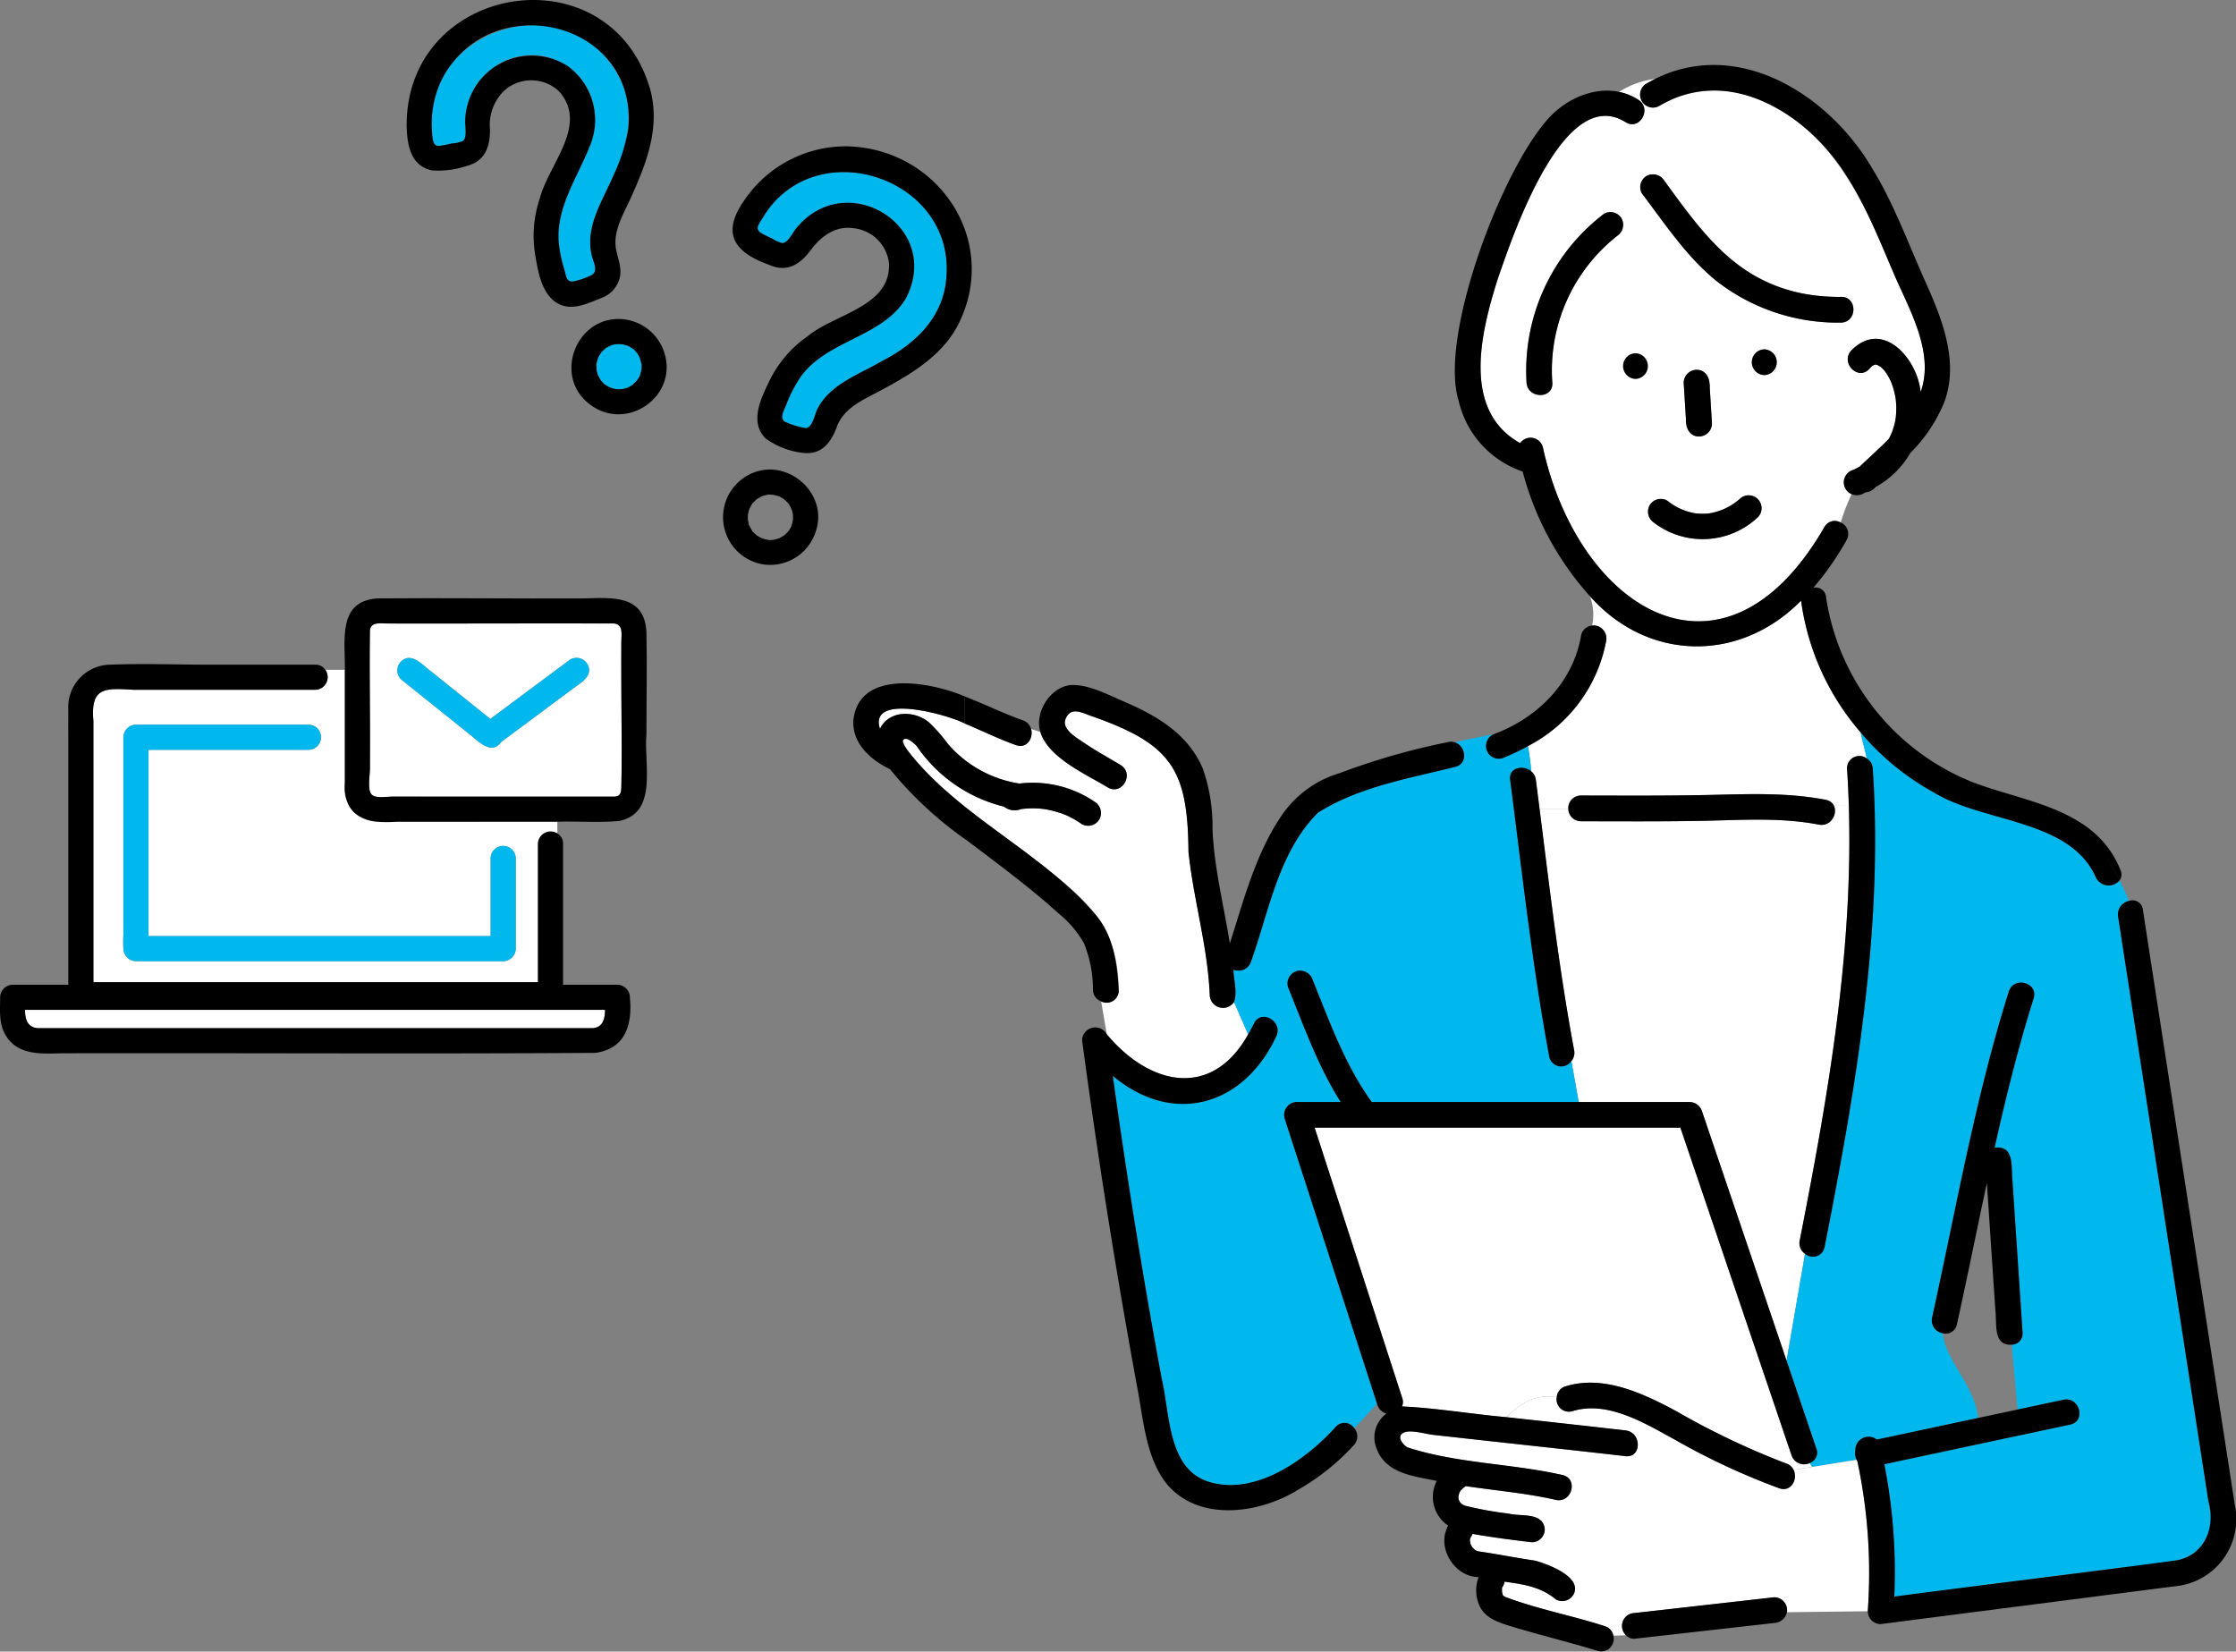
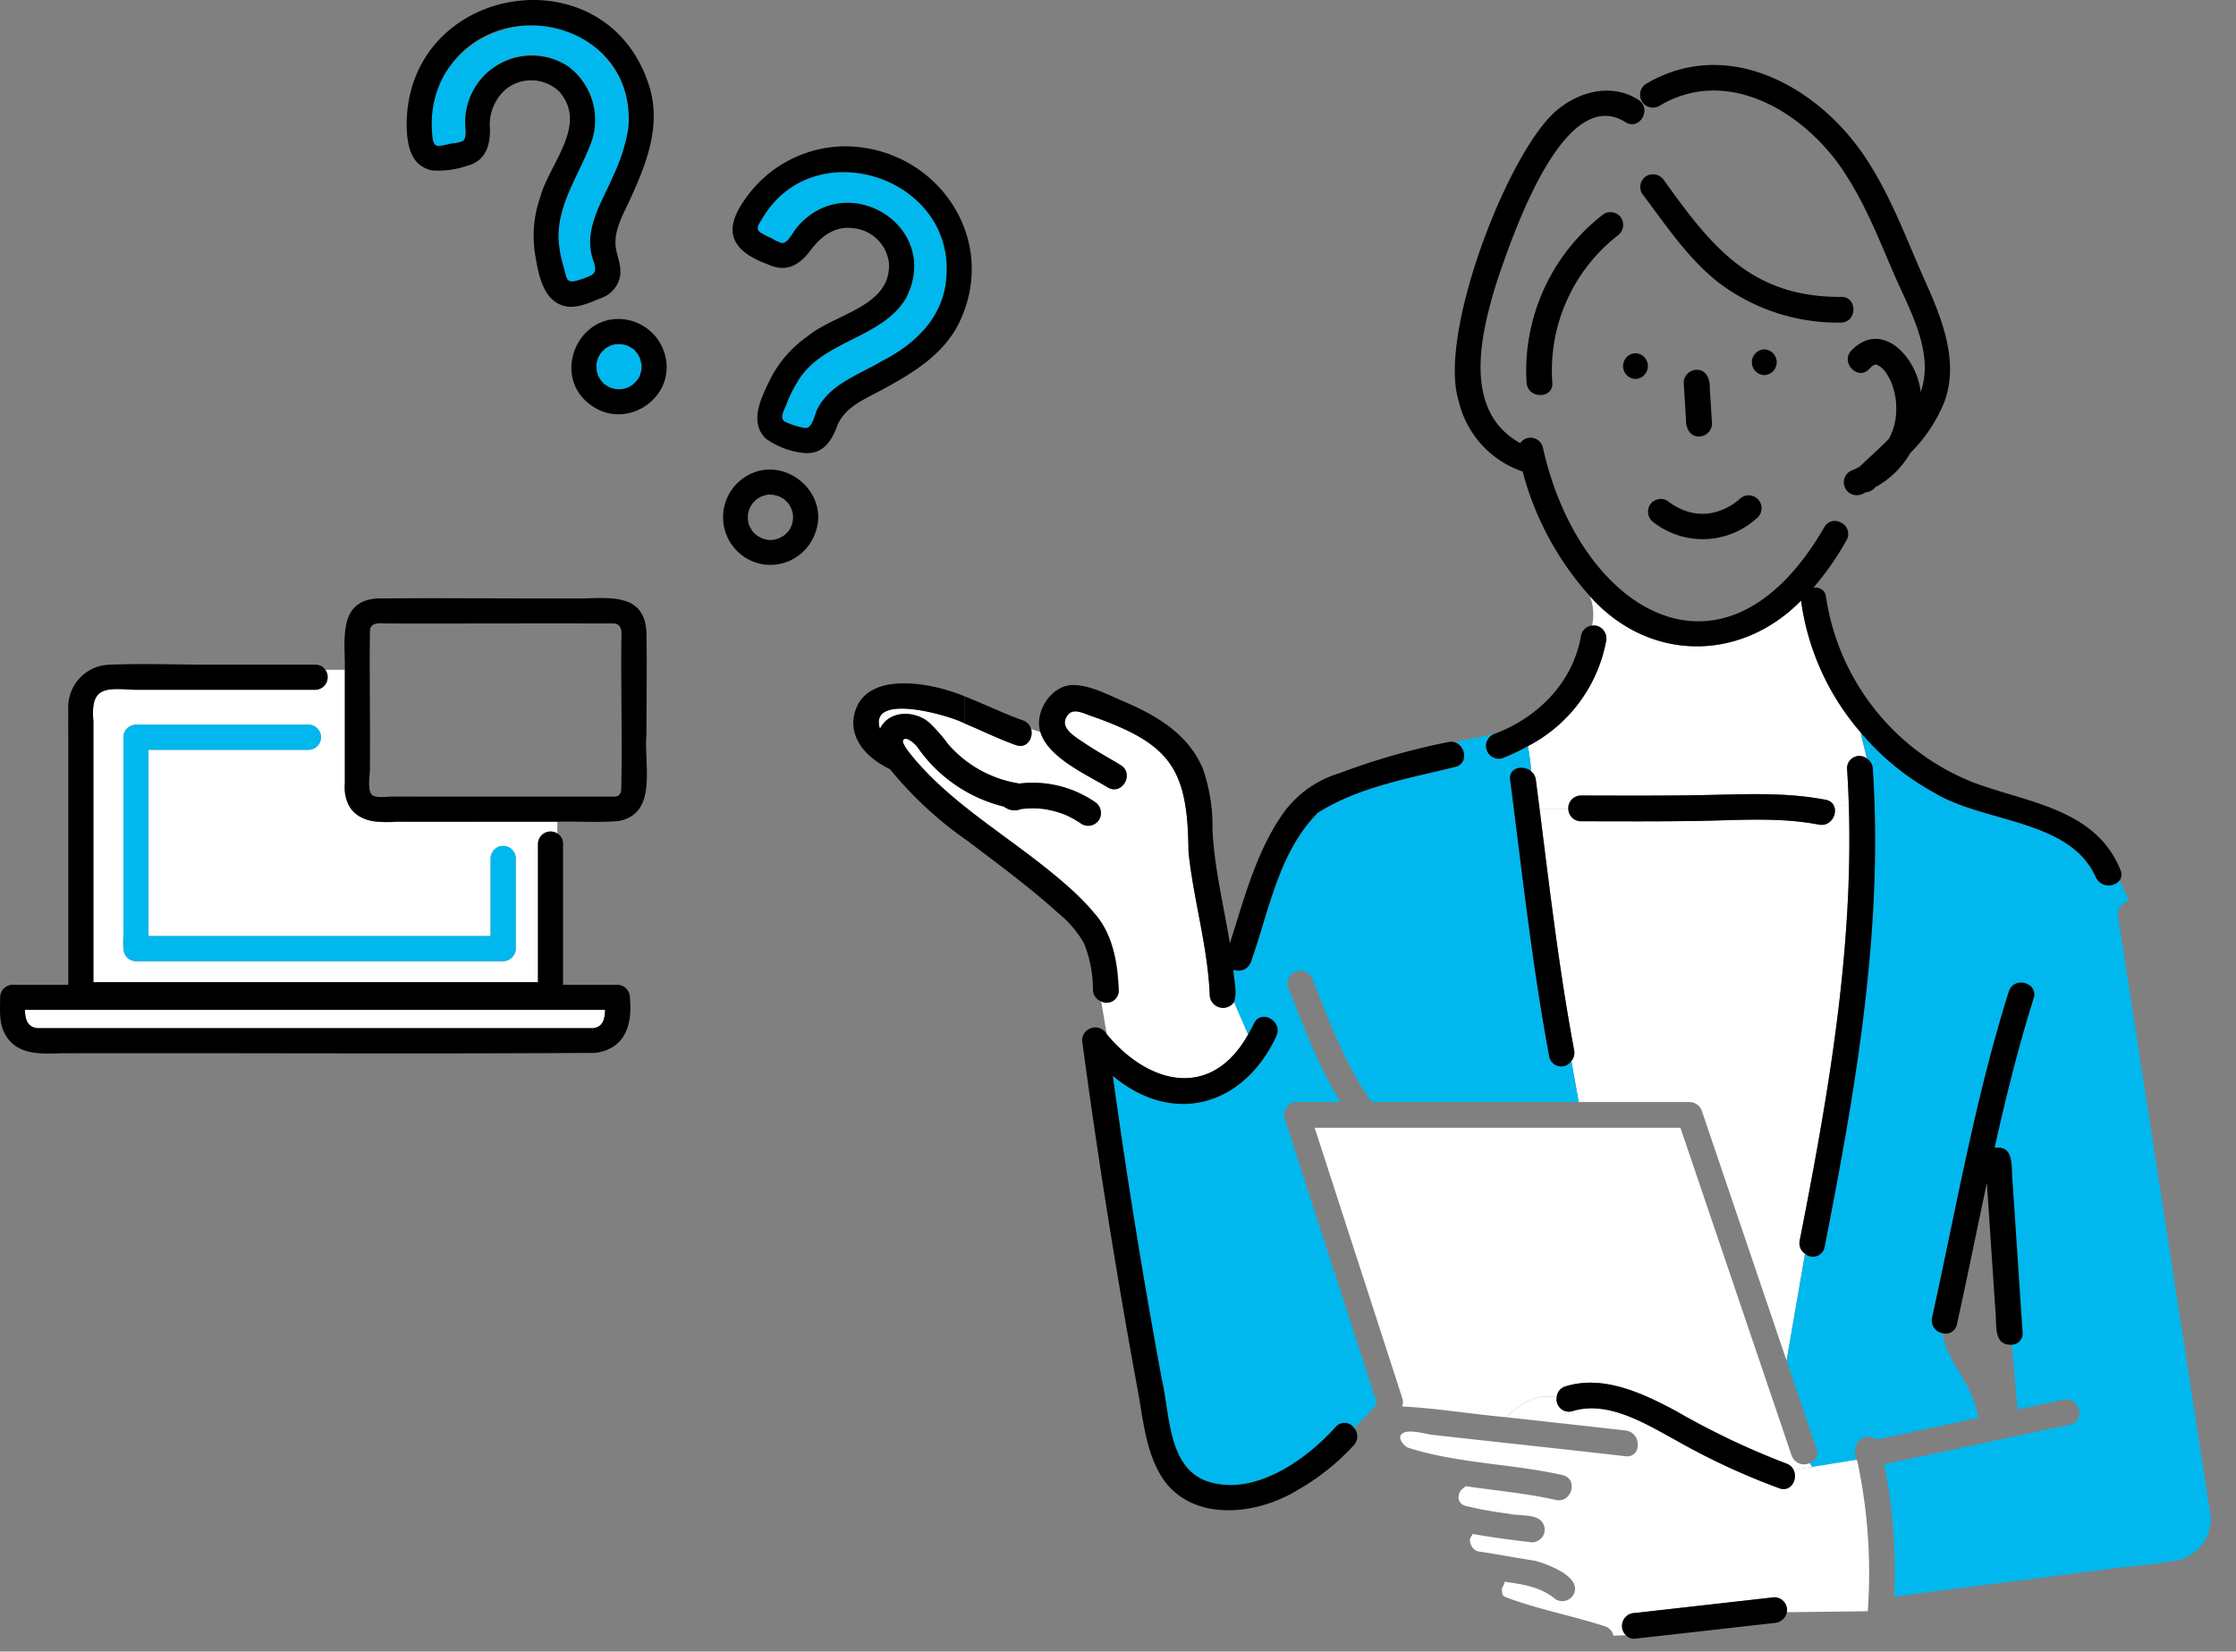
<svg xmlns="http://www.w3.org/2000/svg" width="267.372" height="197.487" viewBox="0 0 267.372 197.487">
  <rect x="0" y="0" width="267.372" height="197.487" fill="#808080" stroke="none" />
  <defs>
    <clipPath id="clip-path">
      <rect id="Rectangle_27311" data-name="Rectangle 27311" width="77.358" height="54.467" transform="translate(0 0)" fill="none" />
    </clipPath>
    <clipPath id="clip-path-2">
      <rect id="Rectangle_27313" data-name="Rectangle 27313" width="218.745" height="197.487" fill="none" />
    </clipPath>
  </defs>
  <g id="Group_23266" data-name="Group 23266" transform="translate(-771 -148.257)">
    <g id="Group_23233" data-name="Group 23233">
      <g id="Group_23229" data-name="Group 23229" transform="translate(771 219.766)">
        <g id="Group_23228" data-name="Group 23228" clip-path="url(#clip-path)">
          <path id="Path_21699" data-name="Path 21699" d="M72.352,49.24H2.986c.017,1.067.249,2.082,1.534,2.194q33.147,0,66.3,0c1.286-.069,1.517-1.115,1.535-2.194" fill="#fff" />
          <path id="Path_21700" data-name="Path 21700" d="M44.831,26.731A3.982,3.982,0,0,1,41.237,22.1q0-6.76,0-13.521H38.9a1.51,1.51,0,0,1-1.187,2.388H15.96c-3.382-.2-5.164-.364-4.791,3.746V45.934H64.328V29.39a1.506,1.506,0,0,1,2.316-1.236V26.743c-7.27-.019-14.545.034-21.813-.012M58.67,31.143a1.5,1.5,0,0,1,3,0V41.921a1.522,1.522,0,0,1-1.5,1.5H16.258c-2.282-.174-1.3-3.114-1.5-4.642V16.647a1.522,1.522,0,0,1,1.5-1.5H36.88a1.5,1.5,0,0,1,0,3H17.758V40.421H58.67Z" fill="#fff" />
          <path id="Path_21701" data-name="Path 21701" d="M17.758,18.147H36.88a1.5,1.5,0,0,0,0-3H16.258a1.522,1.522,0,0,0-1.5,1.5V41.921a1.522,1.522,0,0,0,1.5,1.5H60.17a1.522,1.522,0,0,0,1.5-1.5V31.143a1.5,1.5,0,0,0-3,0v9.278H17.758Z" fill="#00b8ee" />
          <path id="Path_21702" data-name="Path 21702" d="M75.32,47.741a1.522,1.522,0,0,0-1.5-1.5H67.327V29.39a1.36,1.36,0,0,0-.683-1.236v0a1.507,1.507,0,0,0-2.317,1.236V45.934H11.168V14.716c-.368-4.1,1.394-3.948,4.791-3.745H37.716A1.51,1.51,0,0,0,38.9,8.583h0a1.357,1.357,0,0,0-1.187-.612H25.4c-4.093,0-8.224-.165-12.314,0a5.077,5.077,0,0,0-4.919,5.367c-.01,1.587,0,3.175,0,4.763v28.14H1.516a1.522,1.522,0,0,0-1.5,1.5c0,1.558-.184,3.214.7,4.593,1.418,2.365,4.279,2.164,6.679,2.1,21.264-.046,42.545.088,63.8-.047,3.618-.5,4.44-3.431,4.123-6.647m-4.5,3.694H4.519C3.234,51.322,3,50.308,2.985,49.241H72.351c-.017,1.079-.249,2.125-1.534,2.194" />
-           <path id="Path_21703" data-name="Path 21703" d="M46.822,23.744H73.534c.695-.051.746-.594.761-1.128.107-3.845,0-7.71,0-11.557V5.25c0-.834.268-2.06-.832-2.206-9.044-.032-18.126.023-27.184,0-.768,0-1.885-.233-2.043.778-.082,5.513.054,11.082,0,16.614-.1,2.639-.695,3.673,2.586,3.308m1.13-16.152c1.16-1.121,2.394.232,3.32.962l7.36,5.9,9.55-7.1a1.51,1.51,0,0,1,2.052.538c.786,1.4-.813,2.247-1.75,2.954l-8.57,6.372c-1.052,1.508-2.535.092-3.505-.724L47.952,9.713a1.51,1.51,0,0,1,0-2.121" fill="#fff" />
          <path id="Path_21704" data-name="Path 21704" d="M77.295,4.006C77.03-.4,73.23-.042,69.884.044c-8.235.04-16.473-.072-24.707,0-4.866.269-3.885,5.063-3.941,8.538h0q0,6.76,0,13.521c-.2,4.152,2.681,4.928,6.209,4.64h19.2v0c2.449-.068,4.947.138,7.378-.082,4.71-.951,2.944-6.845,3.273-10.334,0-4.1.092-8.218,0-12.321m-3,18.61c-.015.533-.066,1.076-.761,1.127H46.822c-.567,0-1.9.238-2.362-.223-.561-.561-.224-2.4-.224-3.084.054-5.533-.082-11.1,0-16.614.158-1.011,1.275-.778,2.043-.778,9.055.022,18.14-.032,27.184,0,1.1.145.832,1.371.832,2.205-.049,5.787.118,11.582,0,17.367" />
-           <path id="Path_21705" data-name="Path 21705" d="M56.409,16.5c.968.814,2.456,2.232,3.505.723l8.57-6.372c.937-.706,2.537-1.559,1.75-2.954a1.51,1.51,0,0,0-2.052-.538l-9.55,7.1-7.36-5.9c-.925-.73-2.161-2.083-3.32-.961a1.511,1.511,0,0,0,0,2.121L56.409,16.5" fill="#00b8ee" />
        </g>
      </g>
      <g id="Group_23232" data-name="Group 23232" transform="translate(819.627 148.257)">
        <g id="Group_23231" data-name="Group 23231" clip-path="url(#clip-path-2)">
          <path id="Path_21706" data-name="Path 21706" d="M125.863,178.562l.014-.039c-.062.107-.046.093-.014.039" fill="#6ec878" />
          <path id="Path_21707" data-name="Path 21707" d="M125.753,178.994a.444.444,0,0,0,.02-.045c0-.019,0-.024,0-.039a.325.325,0,0,1-.024.084" fill="#6ec878" />
          <path id="Path_21708" data-name="Path 21708" d="M125.777,179.152l0-.023c0,.109,0,.088,0,.023" fill="#6ec878" />
          <path id="Path_21709" data-name="Path 21709" d="M178.059,47.719c-.008-.075-.035-.227,0,0" fill="#6ec878" />
          <path id="Path_21710" data-name="Path 21710" d="M125.773,179.129a.259.259,0,0,1,0-.028.265.265,0,0,0-.025-.089.421.421,0,0,1,.025.117" fill="#6ec878" />
          <path id="Path_21711" data-name="Path 21711" d="M125.778,178.911a.7.7,0,0,0,.028-.091c-.007-.022-.02.008-.028.091" fill="#6ec878" />
          <path id="Path_21712" data-name="Path 21712" d="M126.044,178.21c.036-.042.1-.106.094-.1a.3.3,0,0,0-.094.1" fill="#6ec878" />
          <path id="Path_21713" data-name="Path 21713" d="M126.151,179.836c-.044-.042-.1-.1-.1-.085s.048.052.1.085" fill="#6ec878" />
          <path id="Path_21714" data-name="Path 21714" d="M172.442,96.354h-1.775a1.649,1.649,0,0,1-1.8,2.249c-4.626-.894-9.328-.538-14.006-.452-4.823.088-9.647.058-14.471.048a1.443,1.443,0,0,1-1.479-1.44h-3.438c1.215,9.629,2.346,19.27,4.128,28.815a1.527,1.527,0,0,1-.328,1.3l.875,4.9h13.264a1.585,1.585,0,0,1,1.484,1.13l10.11,29.8,2.21-12.789a1.531,1.531,0,0,1-.638-1.6c3.362-17.11,6.4-34.477,5.865-51.963" fill="#fff" />
          <path id="Path_21715" data-name="Path 21715" d="M140.389,95.121c4.99.01,9.981.042,14.97-.058,4.81-.1,9.571-.347,14.326.571a1.291,1.291,0,0,1,.982.72h1.775c-.046-1.481-.108-2.962-.207-4.444a1.471,1.471,0,0,1,2.37-1.21c-.235-1.043-.531-2.085-.74-3.128a30.263,30.263,0,0,1-7.123-15.752c-7.315,7.444-18.31,7.3-25.259-.547a6.135,6.135,0,0,1,.263,3.529,1.549,1.549,0,0,1,1.664,1.928,17.846,17.846,0,0,1-9.343,12.487,25.848,25.848,0,0,1,.4,3.015,1.6,1.6,0,0,1,.557,1.032q.225,1.748.445,3.5h3.439a1.46,1.46,0,0,1,1.478-1.638" fill="#fff" />
          <path id="Path_21716" data-name="Path 21716" d="M215.7,181.181q-5.527-35.793-11.059-71.589a1.654,1.654,0,0,1,1.3-1.864c-.331-.82-.7-1.64-1.114-2.459a1.7,1.7,0,0,1-2.863-.414c-3.138-6.968-13.449-6.443-19.381-10.12a30.647,30.647,0,0,1-8.722-7.163c.209,1.042.505,2.085.74,3.128a1.5,1.5,0,0,1,.708,1.209c1.286,19.248-2.071,38.412-5.768,57.226a1.418,1.418,0,0,1-2.33.777l-2.21,12.79q1.78,5.253,3.563,10.506a1.325,1.325,0,0,1-.8,1.739l.277.46,5.331-.853a1.7,1.7,0,0,1-.155-1.081,1.6,1.6,0,0,1,2.572-1.343l12.118-2.585c-.466-4.015-3.856-6.735-4.246-10.133a1.555,1.555,0,0,1-1.262-1.878c2.879-13.032,5.155-26.222,9.171-38.974.594-1.886,3.564-1.075,2.968.818-1.852,5.88-3.327,11.855-4.668,17.862,2.454-.324,1.947,2.389,2.145,4.042q.6,9.018,1.2,18.037a1.318,1.318,0,0,1-1.287,1.468l.7,7.751,5.466-1.166c1.935-.413,2.754,2.555.818,2.968l-22.229,4.743a66.7,66.7,0,0,1,1.192,15.828l25.544-3.286c2.756-.354,5.571-.574,8.306-1.068a5.016,5.016,0,0,0,3.97-5.376" fill="#00b8ee" />
          <path id="Path_21717" data-name="Path 21717" d="M167.772,174.947a1.582,1.582,0,0,1-2.171-.921l-13.29-39.181H108.575l10.478,32.333a1.387,1.387,0,0,1-.025,1c4.141.2,8.34.921,12.49,1.285,1.758-1.792,3.566-2.8,6-2.386a1.454,1.454,0,0,1,1.064-1.31c4.548-1.411,9.323.872,13.241,2.975a91.677,91.677,0,0,0,13.129,6.248,1.508,1.508,0,0,1,.888.77l2.205-.353Z" fill="#fff" />
          <path id="Path_21718" data-name="Path 21718" d="M173.472,174.735a1.715,1.715,0,0,1-.093-.181l-5.331.853.239.4-.239-.4-2.205.353c.529,1.08-.274,2.7-1.707,2.2a83,83,0,0,1-12.456-5.795c-3.543-1.935-8.052-4.739-12.277-3.427a1.476,1.476,0,0,1-1.883-1.659c-2.437-.418-4.244.594-6,2.387q7.116.777,14.23,1.582c1.948.224,1.964,3.3,0,3.078-4.5-.517-9-1.009-13.5-1.5q-4.781-.521-9.56-1.054c-.841-.1-2.572-.622-3.392-.289-1.013.412-.249,1.406.358,1.79,5.977,1.942,12.441,1.92,18.559,3.31,1.934.44,1.111,3.407-.818,2.968-3.544-.808-7.168-1.108-10.755-1.645-.082.081-.241.182-.312.245l.082-.075c-.14.1-.249.269-.386.364-.05.086-.094.186-.13.248a.394.394,0,0,1-.034.077.637.637,0,0,1-.023.06,1.788,1.788,0,0,0-.035.2.233.233,0,0,1-.032.129c0,.05,0,.1,0,.152a.309.309,0,0,1,0,.051,2.428,2.428,0,0,0,.075.3c-.062-.225.012.008.046.067s.063.1.094.15a1.089,1.089,0,0,1,.192.192,2.364,2.364,0,0,0,.4.189,44.664,44.664,0,0,0,5.191.942c1.468.384,4.145-.216,4.319,1.883a1.542,1.542,0,0,1-1.539,1.539c-2.372-.274-4.738-.583-7.091-1a2.1,2.1,0,0,1-.26.454l0,.017c.082-.092-.014.087-.018.059-.016.059-.028.108-.036.132a2.082,2.082,0,0,0,0,.209c.021.071.055.275.063.337.074.139.176.3.249.438a3.19,3.19,0,0,1,.236.229,2.332,2.332,0,0,0,.219.134c.017,0,.162.059.226.079,2.321.335,4.453.769,6.8,1.115,1.528.419,5.734,1.964,4.576,4.073a1.55,1.55,0,0,1-2.106.552c-1.81-1.518-3.9-1.8-6.12-2.113a1.458,1.458,0,0,1-.3.7c0,.072-.011.116-.014.1,0,.164.008.4.012.463.023.075.071.272.082.331.016.026.025.042.031.054.065.046.176.12.252.172,3.849,1.463,7.975,2.219,11.9,3.5a1.441,1.441,0,0,1,1.039,1.129l1.5-.054a1.544,1.544,0,0,1,1.058-2.649l16.685-1.882a1.543,1.543,0,0,1,1.514,1.779l9.666-.116a63.941,63.941,0,0,0-1.24-17.915" fill="#fff" />
          <path id="Path_21719" data-name="Path 21719" d="M72.865,89.1c-2.048-.724-4.066-1.724-6.123-2.582v0c-1.785-.985-11.57-3.783-10.142.631,1.083-2.269,4.189-2.223,5.9-.73a19.511,19.511,0,0,1,2.222,2.543,14.133,14.133,0,0,0,8.545,4.735,13.183,13.183,0,0,1,9,2.182,1.577,1.577,0,0,1,.552,2.105,1.548,1.548,0,0,1-2.106.552A11.342,11.342,0,0,0,78.8,97.451a11.774,11.774,0,0,0-2.472-.691c-.078-.011-.117-.018-.133-.021a11.435,11.435,0,0,0-2.673,0l-.059.009a2.034,2.034,0,0,1-2.032-.293A17.7,17.7,0,0,1,61,89.218c-.194-.21-1.2-1.229-1.616-.75-.321.371,1.122,2.018,1.379,2.328,4.1,4.8,9.523,8.186,14.44,12.066,5.8,4.485,9.9,7.586,9.945,15.527a1.44,1.44,0,0,1-2.1,1.351l.668,3.926c5.068,6.1,12.534,7.844,16.908.02l-1.688-3.872a1.59,1.59,0,0,1-2.9-.79c-.229-5.83-1.943-11.408-2.544-17.192-.082-9.9-2.052-12.884-11.651-16.234-1.177-.415-2.451-1.133-3.048.367-.5,1.247,1.38,2.28,2.253,2.876,1.4.956,2.9,1.758,4.34,2.642,1.689,1.033.141,3.694-1.553,2.657-2.41-1.474-7.1-3.509-8.043-6.6l-1.116-.372c.293,1.06-.49,2.39-1.806,1.925" fill="#fff" />
-           <path id="Path_21720" data-name="Path 21720" d="M145.747,14.6c-7.421-4.651-13.553,13.767-15.294,18.81-1.973,6.265-4.354,15.659,2.7,19.575a1.519,1.519,0,0,1,2.705.466c4.236,19.418,21.643,30.427,33.664,9.59a1.415,1.415,0,0,1,1.951-.571,27.438,27.438,0,0,1,1.3-3.381,1.546,1.546,0,0,1,.192-2.9c.272-.114.52-.258.776-.392,1.132-1.072,2.361-2.163,3.5-3.33a7.519,7.519,0,0,0,.823-2.549,10.286,10.286,0,0,0-.005-2.191,9.5,9.5,0,0,0-.559-2.07,7.245,7.245,0,0,0-.709-1.236,4.042,4.042,0,0,0-.523-.541c-.149-.09-.306-.175-.446-.272a1.939,1.939,0,0,0,.178.113.6.6,0,0,1-.082-.049.686.686,0,0,0-.167-.067.411.411,0,0,1-.113-.011.21.21,0,0,0-.056,0l-.011.005c-.216.1-.228.131-.05.007l-.007,0a2.253,2.253,0,0,1-.289.161c-.1.119-.218.217-.32.332-1.325,1.478-3.5-.706-2.176-2.177,3.7-3.793,7.884.847,8.308,4.95,1.67-4.669-1.31-9.786-3.126-13.961-3.3-8.086-7.177-17.035-15.667-20.813a13.336,13.336,0,0,0-12.477.573,1.54,1.54,0,0,1-1.554-2.657c.373-.213.751-.405,1.13-.587a10.429,10.429,0,0,0-4.371,1.56,6.714,6.714,0,0,1,2.328.95c1.656,1.077.112,3.74-1.554,2.658m-1.026,13.622a20.469,20.469,0,0,0-7.732,17.531c.142,1.979-2.937,1.964-3.077,0a23.57,23.57,0,0,1,9.256-20.189,1.548,1.548,0,0,1,2.1.552,1.59,1.59,0,0,1-.552,2.106m16.874,33.6a9.608,9.608,0,0,1-12.411.7,1.578,1.578,0,0,1-.552-2.106,1.548,1.548,0,0,1,2.106-.552,7.206,7.206,0,0,0,3.363,1.517,7.555,7.555,0,0,0,1.633.008,7.239,7.239,0,0,0,3.684-1.743,1.54,1.54,0,0,1,2.177,2.177m-8.89-16.065a1.539,1.539,0,1,1,3.078,0q.15,2.445.3,4.889a1.539,1.539,0,0,1-3.078,0q-.151-2.445-.3-4.889m9.636-.909a1.539,1.539,0,0,1,0-3.077,1.539,1.539,0,0,1,0,3.077M148.267,21.041a1.59,1.59,0,0,1,2.1.552c2.52,3.315,4.867,6.841,8.079,9.543a20.337,20.337,0,0,0,13.06,4.367c1.985-.041,1.978,3.037,0,3.078a23.6,23.6,0,0,1-14.721-4.848c-3.668-2.908-6.272-6.9-9.075-10.587a1.547,1.547,0,0,1,.552-2.1" fill="#fff" />
          <path id="Path_21721" data-name="Path 21721" d="M106.451,116.11a1.587,1.587,0,0,1,1.893,1.075c2.032,5.017,3.862,10.16,7.058,14.583h24.746l-.875-4.9a1.463,1.463,0,0,1-2.641-.478c-2.047-10.969-3.251-22.067-4.683-33.127-.2-1.508,1.576-1.837,2.522-1.032a26.28,26.28,0,0,0-.4-3.015,25.717,25.717,0,0,1-3.076,1.454,1.531,1.531,0,0,1-.942-2.91c-1.491.349-3.116.6-4.708,1,1.305.4,1.638,2.57.008,2.941-5.537,1.377-11.478,2.376-16.367,5.456-4.722,4.692-5.854,11.774-8.023,17.83a1.566,1.566,0,0,1-2.1.947c.032,1.24.5,2.695.069,3.879l1.687,3.872c.253-.433.489-.872.7-1.313.868-1.783,3.521-.221,2.657,1.553-3.875,8.316-12.333,10.765-19.542,4.716q2.508,18.164,5.844,36.2c1.054,4.431.667,11.284,6.223,12.5,5.364,1.26,11.172-2.919,14.581-6.714a1.391,1.391,0,0,1,2.226.154l2.734-2.906-11.07-34.157a1.552,1.552,0,0,1,1.484-1.948h5.228c-2.712-4.269-4.418-9.091-6.311-13.765a1.549,1.549,0,0,1,1.075-1.893" fill="#00b8ee" />
          <path id="Path_21722" data-name="Path 21722" d="M128.129,185.5c-.144-.044-.1-.02,0,0" fill="#6ec878" />
          <path id="Path_21723" data-name="Path 21723" d="M127.2,183.866c-.012.017-.022.035-.035.051a.388.388,0,0,1,.029-.033l.006-.018" fill="#6ec878" />
          <path id="Path_21724" data-name="Path 21724" d="M125.877,178.523l.02-.037c.006-.019.014-.039.007-.046a.861.861,0,0,1-.027.083" fill="#6ec878" />
          <path id="Path_21725" data-name="Path 21725" d="M175.314,91.91a1.5,1.5,0,0,0-.708-1.21c.518,2.3.731,4.609-1,6.913,1.728-2.3,1.515-4.609,1-6.913a1.471,1.471,0,0,0-2.37,1.21c1.269,18.987-2.011,37.848-5.658,56.407a1.527,1.527,0,0,0,.638,1.6l.464-2.685-.464,2.685a1.419,1.419,0,0,0,2.33-.778c3.7-18.813,7.054-37.977,5.768-57.225" />
          <path id="Path_21726" data-name="Path 21726" d="M138.493,122.5l.78,4.369a1.525,1.525,0,0,0,.327-1.3c-2-10.7-3.176-21.521-4.573-32.309a1.594,1.594,0,0,0-.556-1.032c.147,1.879.151,3.77.151,5.381,0-1.611,0-3.5-.151-5.381-.946-.805-2.717-.475-2.522,1.032,1.432,11.061,2.636,22.158,4.683,33.128a1.463,1.463,0,0,0,2.641.477Z" />
          <path id="Path_21727" data-name="Path 21727" d="M154.861,98.151c4.677-.086,9.379-.442,14.006.452,1.934.374,2.763-2.592.819-2.968-4.756-.919-9.517-.668-14.327-.572-4.989.1-9.979.068-14.97.058a1.54,1.54,0,0,0,0,3.078c4.825.01,9.648.04,14.472-.048" />
          <path id="Path_21728" data-name="Path 21728" d="M171.511,35.5c-10.678.055-15.452-5.962-21.138-13.911a1.592,1.592,0,0,0-2.106-.551,1.547,1.547,0,0,0-.552,2.1c2.8,3.689,5.407,7.679,9.075,10.586a23.6,23.6,0,0,0,14.721,4.849c1.978-.042,1.985-3.12,0-3.078" />
          <path id="Path_21729" data-name="Path 21729" d="M154.546,52.19a1.559,1.559,0,0,0,1.539-1.539l-.264-4.274c.052-.985-.406-2.2-1.577-2.154a1.558,1.558,0,0,0-1.539,1.539l.264,4.274c-.053.985.4,2.2,1.577,2.154" />
          <path id="Path_21730" data-name="Path 21730" d="M146.938,42.234a1.54,1.54,0,0,0,0,3.078,1.54,1.54,0,0,0,0-3.078" />
          <path id="Path_21731" data-name="Path 21731" d="M162.341,41.775a1.54,1.54,0,0,0,0,3.078,1.54,1.54,0,0,0,0-3.078" />
          <path id="Path_21732" data-name="Path 21732" d="M149.184,62.525a9.606,9.606,0,0,0,12.411-.7,1.54,1.54,0,0,0-2.177-2.177,7.242,7.242,0,0,1-3.685,1.743,7.483,7.483,0,0,1-1.632-.008,7.2,7.2,0,0,1-3.364-1.517,1.549,1.549,0,0,0-2.1.552,1.575,1.575,0,0,0,.552,2.105" />
          <path id="Path_21733" data-name="Path 21733" d="M142.336,74.837a1.509,1.509,0,0,0-.589-.035,12.638,12.638,0,0,1-1.995,4.344,12.638,12.638,0,0,0,1.995-4.344,1.49,1.49,0,0,0-1.3,1.11c-.953,5.683-5.161,9.885-10.392,11.85.515-.121,1.019-.25,1.493-.409-.474.159-.978.288-1.493.409a1.531,1.531,0,0,0,.941,2.91,25.425,25.425,0,0,0,3.076-1.455,15.335,15.335,0,0,0-.472-1.864,15.335,15.335,0,0,1,.472,1.864,17.845,17.845,0,0,0,9.343-12.487,1.58,1.58,0,0,0-1.075-1.893" />
          <path id="Path_21734" data-name="Path 21734" d="M191.577,118.561c-4.016,12.752-6.292,25.942-9.17,38.974a1.553,1.553,0,0,0,1.261,1.878,6.307,6.307,0,0,1,1.226-4.345,6.307,6.307,0,0,0-1.226,4.345,1.351,1.351,0,0,0,1.706-1.06c1.242-5.62,2.376-11.269,3.581-16.9q.51,7.635,1.018,15.269c.2,1.563-.32,4.206,1.964,4.066l-.543-6.06.543,6.06a1.318,1.318,0,0,0,1.287-1.469q-.6-9.017-1.2-18.036c-.2-1.66.32-4.359-2.145-4.042,1.341-6.007,2.816-11.982,4.668-17.862.6-1.893-2.374-2.7-2.968-.818" />
          <path id="Path_21735" data-name="Path 21735" d="M113.311,170.779l-3.4,3.609,3.4-3.609a1.392,1.392,0,0,0-2.226-.154c-3.409,3.795-9.216,7.975-14.58,6.715-5.558-1.214-5.168-8.065-6.223-12.5q-3.336-18.03-5.844-36.2c7.216,6.053,15.666,3.6,19.542-4.716.864-1.773-1.79-3.336-2.658-1.553-.215.441-.45.881-.7,1.313l.985,2.26-.985-2.26c-4.378,7.83-11.846,6.07-16.908-.02l.664,3.9-.664-3.9a1.574,1.574,0,0,0-2.951.716q2.773,20.716,6.554,41.28c.761,3.867.99,8.309,3.4,11.564h0c3.753,4.8,11.09,3.842,15.791.961a27.694,27.694,0,0,0,6.757-5.385,1.525,1.525,0,0,0,.05-2.023" />
          <path id="Path_21736" data-name="Path 21736" d="M181.616,33.713c-2.055-4.579-3.781-9.371-6.42-13.66-5.4-9.143-16.821-16.027-26.982-10.034a1.54,1.54,0,0,0,1.554,2.658c8.352-5.048,17.893,1.049,22.438,8.4,2.371,3.7,3.963,7.822,5.706,11.838,1.817,4.174,4.8,9.292,3.126,13.961-.424-4.1-4.606-8.744-8.308-4.95-1.319,1.471.851,3.655,2.177,2.176.1-.115.225-.213.32-.332a2.313,2.313,0,0,0,.288-.161l.007,0c-.177.124-.166.089.051-.007l.011-.005a.261.261,0,0,1,.056,0c-.03-.011-.011-.015.059,0a.458.458,0,0,0,.136.009.388.388,0,0,1-.082,0,.65.65,0,0,1,.167.068l-.1-.064c.141.1.3.182.447.272a3.984,3.984,0,0,1,.523.541,7.231,7.231,0,0,1,.708,1.235,9.46,9.46,0,0,1,.559,2.07,10.221,10.221,0,0,1,.006,2.191,7.534,7.534,0,0,1-.823,2.549c-1.143,1.167-2.372,2.258-3.5,3.33-.256.134-.5.279-.775.392a1.546,1.546,0,0,0-.192,2.9,12.407,12.407,0,0,1,.837-1.489,12.407,12.407,0,0,0-.837,1.489,1.684,1.684,0,0,0,1.644-.214,1.707,1.707,0,0,0,1.229-.641,10.72,10.72,0,0,0,4.145-4.055,18.417,18.417,0,0,0,4.06-6.065h0c1.816-4.821-.246-9.97-2.234-14.4m-3.557,14.006c-.035-.227-.008-.075,0,0" />
          <path id="Path_21737" data-name="Path 21737" d="M71.2,86.017l3.469,1.157a1.506,1.506,0,0,0-.988-1.043c-2.313-.818-4.6-1.943-6.941-2.855v3.24c2.058.858,4.076,1.858,6.123,2.582,1.316.466,2.1-.864,1.806-1.924Z" />
          <path id="Path_21738" data-name="Path 21738" d="M82.668,109.713C76.459,102.249,67.05,98.194,60.76,90.8c-.257-.31-1.7-1.957-1.379-2.329.414-.479,1.422.54,1.616.751A17.709,17.709,0,0,0,71.43,96.45a2.034,2.034,0,0,0,2.032.293l.059-.009a11.435,11.435,0,0,1,2.673,0l.133.021a11.774,11.774,0,0,1,2.472.691,11.274,11.274,0,0,1,1.919,1.083,1.549,1.549,0,0,0,2.106-.552,1.578,1.578,0,0,0-.552-2.106,13.187,13.187,0,0,0-9-2.182,14.127,14.127,0,0,1-8.545-4.734A19.446,19.446,0,0,0,62.5,86.417c-1.711-1.492-4.821-1.54-5.9.73-1.424-4.409,8.334-1.624,10.142-.631V83.275C62.7,81.542,53.976,79.894,53.4,86.246c-.049,2.748,2.119,4.64,4.4,5.731a44.954,44.954,0,0,0,9.141,8.482V100.2l-.4-.4.4.4v0l.2.2-.2-.2v.255c3.751,2.84,7.521,5.605,11.011,8.766a12.507,12.507,0,0,1,3.037,3.569,14.659,14.659,0,0,1,1.075,5.594,1.5,1.5,0,0,0,.976,1.352l-.289-1.7.289,1.7a1.441,1.441,0,0,0,2.1-1.352c-.187-3.07-.558-6.161-2.477-8.675" />
          <path id="Path_21739" data-name="Path 21739" d="M125.342,88.761a12.922,12.922,0,0,0-4.058,1.67,12.922,12.922,0,0,1,4.058-1.67,1.545,1.545,0,0,0-.81-.026,82.014,82.014,0,0,0-12.94,3.7,12.8,12.8,0,0,0-7.115,5.3c-3.007,4.517-4.4,9.936-6.044,15.075-.72-4.546-1.886-9.069-2.075-13.694A20.859,20.859,0,0,0,95.2,91.9c-1.77-4.178-5.56-6.361-9.538-8.063-1.805-.772-3.987-1.93-6-1.931-2.623.028-4.65,3.287-3.88,5.643l2.1.7-2.1-.7c.941,3.085,5.633,5.12,8.043,6.6,1.694,1.035,3.242-1.625,1.554-2.659-1.445-.883-2.941-1.684-4.341-2.641-.873-.6-2.75-1.628-2.253-2.876.6-1.5,1.872-.781,3.048-.367,9.6,3.349,11.571,6.34,11.651,16.233.6,5.786,2.316,11.362,2.545,17.192a1.59,1.59,0,0,0,2.9.791l-.773-1.774.773,1.774c.435-1.184-.037-2.638-.069-3.878a1.567,1.567,0,0,0,2.1-.947c2.168-6.055,3.3-13.139,8.023-17.83,4.89-3.081,10.829-4.08,16.367-5.458,1.63-.369,1.3-2.536-.008-2.94" />
          <path id="Path_21740" data-name="Path 21740" d="M203.362,102.743a24.971,24.971,0,0,1,1.47,2.526,1.225,1.225,0,0,0,.1-1.232c-2.967-7.365-11.11-8.037-17.619-10.484a28.368,28.368,0,0,1-17.593-22.181,1.226,1.226,0,0,0-1.52-1.085,34.535,34.535,0,0,0,3.973-5.691,1.488,1.488,0,0,0-.707-2.124,17.391,17.391,0,0,1-1.965,4.362,17.391,17.391,0,0,0,1.965-4.362,1.414,1.414,0,0,0-1.951.57c-12.075,20.846-29.4,9.833-33.663-9.59a1.52,1.52,0,0,0-2.706-.465c-7.051-3.923-4.669-13.307-2.7-19.575,1.746-5.044,7.859-23.453,15.294-18.811,1.666,1.083,3.211-1.581,1.554-2.658-3.385-2.2-7.686-.859-10.371,1.806-5.694,5.69-13.569,26.342-11.135,34.163h0a11.717,11.717,0,0,0,7.656,8.469,35.993,35.993,0,0,0,8.033,14.892,7.021,7.021,0,0,0-.706-1.361,7.021,7.021,0,0,1,.706,1.361c6.951,7.852,17.947,7.989,25.258.547a30.264,30.264,0,0,0,7.124,15.753,11.574,11.574,0,0,1-.257-2.271,11.574,11.574,0,0,0,.257,2.271,30.629,30.629,0,0,0,8.721,7.163c5.929,3.673,16.257,3.162,19.382,10.119a1.7,1.7,0,0,0,2.863.414,24.971,24.971,0,0,0-1.47-2.526" />
          <path id="Path_21741" data-name="Path 21741" d="M144.721,28.222a1.589,1.589,0,0,0,.552-2.1,1.549,1.549,0,0,0-2.1-.553,23.575,23.575,0,0,0-9.257,20.189c.141,1.964,3.22,1.98,3.078,0a20.47,20.47,0,0,1,7.732-17.531" />
          <path id="Path_21742" data-name="Path 21742" d="M165.843,175.76l-2.825.453,2.825-.453a1.507,1.507,0,0,0-.888-.769,91.782,91.782,0,0,1-13.129-6.248c-3.918-2.1-8.693-4.386-13.241-2.976a1.455,1.455,0,0,0-1.064,1.311,8.273,8.273,0,0,1,1.205.3,8.273,8.273,0,0,0-1.205-.3,1.475,1.475,0,0,0,1.882,1.658c4.225-1.312,8.734,1.493,12.278,3.428a82.886,82.886,0,0,0,12.455,5.794c1.433.5,2.236-1.117,1.707-2.2" />
          <path id="Path_21743" data-name="Path 21743" d="M125.877,178.523l-.014.039a.336.336,0,0,0,.034-.076c-.009.018-.013.024-.02.037" />
          <path id="Path_21744" data-name="Path 21744" d="M125.773,178.95a.243.243,0,0,0,.032-.13.7.7,0,0,1-.028.091c0,.015,0,.019,0,.039" />
          <path id="Path_21745" data-name="Path 21745" d="M125.777,179.152a.478.478,0,0,0,0-.051.259.259,0,0,0,0,.028l0,.023" />
          <path id="Path_21746" data-name="Path 21746" d="M131.816,180.993c.131.017.172.019,0,0" />
          <path id="Path_21747" data-name="Path 21747" d="M163.532,190.987l-16.685,1.882a1.544,1.544,0,0,0-1.057,2.649l1.418-.051-1.418.051a1.281,1.281,0,0,0,1.057.429l16.685-1.882a1.617,1.617,0,0,0,1.515-1.3l-5.475.067,5.475-.067a1.544,1.544,0,0,0-1.515-1.779" />
-           <path id="Path_21748" data-name="Path 21748" d="M218.636,180.15q-5.516-35.685-11.026-71.376a1.245,1.245,0,0,0-1.665-1.046c.573,1.416,1.049,2.832,1.521,4.248-.472-1.416-.948-2.832-1.521-4.248a1.654,1.654,0,0,0-1.3,1.864q5.4,34.935,10.793,69.871c.887,3.034-.36,6.426-3.7,7.094-11.266,1.532-22.575,2.85-33.85,4.353a66.649,66.649,0,0,0-1.193-15.828l22.23-4.742c1.936-.413,1.116-3.381-.818-2.968l-5.466,1.166.179,2-.179-2-4.719,1.007a7.746,7.746,0,0,1,.058.911A1,1,0,0,0,189,169.43a1,1,0,0,1-1.026,1.026,7.746,7.746,0,0,0-.058-.911L175.8,172.13a1.594,1.594,0,0,0-2.572,1.343,1.7,1.7,0,0,0,.154,1.081l4.841-.774-4.841.774a1.826,1.826,0,0,0,.094.181,63.938,63.938,0,0,1,1.239,17.915l1.684-.021-1.684.021a1.54,1.54,0,0,0,1.539,1.548l24.2-3.112q5.448-.7,10.9-1.4a8.073,8.073,0,0,0,7.29-9.535" />
-           <path id="Path_21749" data-name="Path 21749" d="M168.568,173.209q-1.782-5.255-3.563-10.507l-.163.944.163-.944L154.9,132.9a1.585,1.585,0,0,0-1.484-1.13H140.147l.372,2.083-.372-2.083H115.4c-3.2-4.423-5.025-9.566-7.057-14.583a1.588,1.588,0,0,0-1.893-1.075A1.549,1.549,0,0,0,105.376,118c1.893,4.674,3.6,9.5,6.31,13.765h-5.227a1.552,1.552,0,0,0-1.484,1.948l11.07,34.158.354-.377-.354.377a1.516,1.516,0,0,0,1.125,1.145,3.524,3.524,0,0,0-1.239,4.063c1.092,3.146,4.448,3.406,7.246,4a4.135,4.135,0,0,0,1.368,5.35c-1.456,2.538.7,6.132,3.641,6.15a4.373,4.373,0,0,0,.072,3.358c.69,1.636,2.491,2.128,4.046,2.6,3.358,1.015,6.772,1.835,10.125,2.87a1.5,1.5,0,0,0,1.857-1.839l-2.754.1,2.754-.1a1.441,1.441,0,0,0-1.039-1.129c-3.926-1.278-8.052-2.034-11.9-3.5-.076-.051-.187-.126-.252-.172-.006-.012-.015-.028-.031-.054-.011-.058-.059-.257-.082-.331,0-.067-.017-.3-.013-.462,0,.017.014-.027.015-.1a1.478,1.478,0,0,0,.3-.7c2.225.313,4.309.6,6.12,2.114a1.55,1.55,0,0,0,2.106-.553c1.163-2.1-3.054-3.658-4.576-4.073-2.35-.346-4.483-.78-6.8-1.114-.063-.021-.208-.08-.225-.079a2.571,2.571,0,0,1-.219-.135,3.018,3.018,0,0,0-.237-.229c-.072-.139-.175-.3-.248-.437-.009-.062-.043-.267-.063-.338a1.823,1.823,0,0,1,0-.209c.007-.023.02-.073.035-.132,0,.028.1-.151.018-.059l0-.016a2.158,2.158,0,0,0,.261-.454c2.353.416,4.719.724,7.091,1a1.543,1.543,0,0,0,1.539-1.539c-.175-2.1-2.851-1.5-4.319-1.884l.046.006a41.764,41.764,0,0,1-5.237-.947,2.376,2.376,0,0,1-.4-.19,1.1,1.1,0,0,0-.193-.192c-.031-.05-.064-.1-.093-.15s-.108-.292-.047-.066c.07.249-.069-.231-.074-.3,0,.065-.006.086,0-.023a.384.384,0,0,0-.026-.117.265.265,0,0,1,.026.089c0-.049,0-.1,0-.151a.293.293,0,0,1-.021.044.327.327,0,0,0,.025-.083c.008-.083.022-.113.028-.091a1.765,1.765,0,0,1,.035-.2c0,.005.009-.026.022-.061-.032.054-.048.068.014-.039a.625.625,0,0,0,.027-.083c.007.007,0,.027-.006.045.036-.062.079-.162.13-.248.137-.1.246-.262.386-.364-.043.04-.067.062-.083.075.072-.063.231-.163.313-.244,3.587.536,7.211.837,10.755,1.644,1.928.439,2.752-2.528.818-2.968-6.118-1.39-12.583-1.368-18.56-3.31-.606-.383-1.37-1.378-.357-1.789.82-.333,2.551.193,3.392.288,7.684.864,15.374,1.671,23.056,2.555,1.965.226,1.949-2.854,0-3.078-4.741-.545-9.485-1.063-14.229-1.582-.971,1.015.036,2.019,1.051,2.019-1.015,0-2.022-1-1.051-2.019-4.15-.365-8.35-1.09-12.491-1.285a1.385,1.385,0,0,0,.025-1q-5.238-16.167-10.478-32.332H152.31q6.646,19.59,13.29,39.181a1.581,1.581,0,0,0,2.171.92l-.7-1.167.7,1.167a1.325,1.325,0,0,0,.8-1.738M128.129,185.5c-.1-.02-.144-.044,0,0m-.932-1.632-.006.018c-.009.01-.016.017-.029.033.013-.016.023-.034.035-.051m-1.046-4.03c-.052-.033-.1-.064-.1-.085s.055.043.1.085m-.014-1.729c.006,0-.057.061-.094.1a.3.3,0,0,1,.094-.1" />
          <path id="Path_21750" data-name="Path 21750" d="M42.507,26.156c-.4.654-.894,1.2-.133,1.7a12.327,12.327,0,0,0,1.313.651,4.093,4.093,0,0,0,1.23.559c.689-.009,1.272-1.312,1.691-1.8,6.022-7.3,17.569-.124,13.067,8.443-2.88,4.784-9.988,4.979-12.911,9.89a15.953,15.953,0,0,0-1.394,2.852c-.214.565-.808,1.489-.18,1.952a9.12,9.12,0,0,0,2.382.763c.911.214,1.211-1.6,1.516-2.208,1.509-3.043,5.009-4.157,7.75-5.794,3.976-2.015,7.366-5.261,7.69-9.947,1.08-12.072-15.878-17.585-22.021-7.062" fill="#00b8ee" />
          <path id="Path_21751" data-name="Path 21751" d="M43.227,31.619c2.222,1.032,3.788.037,5.12-1.749,1.222-1.638,2.942-2.9,5.076-2.582a4.756,4.756,0,0,1,4.24,4.1c.362,5.269-6.455,6.115-9.688,8.8a13.917,13.917,0,0,0-4.612,5.385c-1,2.073-2.409,4.89-.44,6.853a9.412,9.412,0,0,0,4.311,1.709c2.42.36,3.579-1.283,4.291-3.336.95-2.091,2.986-2.952,4.925-3.986,3.811-2.033,7.84-4.357,9.72-8.448,4.617-9.912-2.767-20.6-13.458-20.867a14.648,14.648,0,0,0-12.273,6.354c-2.78,3.908-1.472,6.215,2.788,7.773m21.3,1.6c-.328,4.69-3.712,7.93-7.69,9.947C54.1,44.8,50.6,45.916,49.088,48.958c-.305.606-.6,2.423-1.516,2.208a9.139,9.139,0,0,1-2.383-.763c-.627-.463-.033-1.387.181-1.952A15.919,15.919,0,0,1,46.764,45.6c2.926-4.912,10.028-5.1,12.911-9.89,4.5-8.566-7.043-15.748-13.067-8.442-.419.486-1,1.788-1.692,1.8a4.1,4.1,0,0,1-1.229-.559,12.327,12.327,0,0,1-1.313-.651c-.761-.5-.267-1.044.133-1.7,6.143-10.52,23.1-5.012,22.021,7.062" />
          <path id="Path_21752" data-name="Path 21752" d="M42.983,67.525a5.71,5.71,0,0,0,5.833-3.684c1.979-4.995-3.86-9.719-8.362-6.8a5.713,5.713,0,0,0,2.529,10.488m.925-8.352-.161-.023a.341.341,0,0,1,.161.023m-.326-.019c.032,0,.1,0,.162,0a5.063,5.063,0,0,1,.783.195,4.087,4.087,0,0,1,.615.357c.164.147.313.3.474.454a4.036,4.036,0,0,1,.3.487c.027.051.16.423.1.2-.063-.238.026.093.035.118.052.154.079.3.126.458a4.648,4.648,0,0,1,.016.741c.006-.213-.019.1-.026.138-.03.147-.07.292-.114.436-.007.02-.02.065-.032.111a2.419,2.419,0,0,1-.414.712c.021-.013.226-.259.035-.049a4.156,4.156,0,0,1-.488.487,4.583,4.583,0,0,1-.642.369c-.205.055-.4.129-.614.166a2.384,2.384,0,0,1-.808,0l.18.026a4.742,4.742,0,0,1-.787-.2c-.214-.1-.414-.22-.618-.344-.165-.149-.3-.261-.47-.433a7.9,7.9,0,0,1-.407-.712q-.1-.225.028.067c-.121-.152-.129-.477-.2-.666-.014-.237-.014-.473-.016-.713a4.424,4.424,0,0,1,.17-.666,3.556,3.556,0,0,1,.377-.691c.157-.178.334-.344.5-.509a6.505,6.505,0,0,1,.628-.355h0a5.091,5.091,0,0,1,.7-.182c.114-.019.07-.014-.135.016.11-.071.406-.027.539-.024m2.62,2.431c-.009-.074-.015-.119-.019-.149a.3.3,0,0,1,.019.149m-5.4.54s0,.054.007.1a.206.206,0,0,1-.007-.1" />
          <path id="Path_21753" data-name="Path 21753" d="M3.794,17.443a8.239,8.239,0,0,0,1.521-.288,4.192,4.192,0,0,0,1.407-.3c.56-.4.225-1.838.277-2.469A8.768,8.768,0,0,1,8.71,9.6c6.131-7.008,16.566-.755,13.132,8-1.46,3.659-3.968,7.212-3.663,11.315a15.816,15.816,0,0,0,.663,3.269c.236.8.22,1.593,1.138,1.457a9.927,9.927,0,0,0,2.046-.7c1.011-.5.247-1.627.079-2.526-.755-3.413,1.387-6.5,2.654-9.514,1.97-4.019,2.677-8.64.108-12.582C18.48-1.871,1.847,3.714,3.035,15.759c.051.691.052,1.672.759,1.684" fill="#00b8ee" />
          <path id="Path_21754" data-name="Path 21754" d="M3.042,20.374a10.572,10.572,0,0,0,4.107-.522c2.217-.55,2.833-2.306,2.814-4.379a5.648,5.648,0,0,1,1.92-4.824,4.864,4.864,0,0,1,6.323.257c3.592,4.011-1.195,8.688-2.267,12.768a13.952,13.952,0,0,0-.551,6.911c.38,2.282.958,5.512,3.653,6.045,1.473.267,3-.52,4.34-1.038a3.447,3.447,0,0,0,2.052-2.211c.353-1.2-.109-2.26-.363-3.42-.479-2.19.788-4.232,1.667-6.162,1.89-4.152,3.633-8.5,2.385-13.114C24.283-6.006-.135-2.082,0,15.107c.062,2.228.474,4.748,3.041,5.267M4.45,9.038C10.529-1.53,27.633,2.657,26.506,15.364A21.2,21.2,0,0,1,24.76,20.9c-1.267,3.01-3.409,6.1-2.654,9.515.167.9.931,2.028-.079,2.525a9.931,9.931,0,0,1-2.046.706c-.918.135-.9-.659-1.138-1.458a15.79,15.79,0,0,1-.663-3.269c-.305-4.1,2.2-7.655,3.663-11.314a7.991,7.991,0,0,0-2.591-9.709A7.968,7.968,0,0,0,7,14.392c-.052.63.283,2.069-.278,2.469a4.23,4.23,0,0,1-1.406.3,8.323,8.323,0,0,1-1.521.288c-.708-.013-.709-.994-.759-1.684A12.04,12.04,0,0,1,4.45,9.038" />
          <path id="Path_21755" data-name="Path 21755" d="M27.5,42.149c.062.077.094.118.1.129a.342.342,0,0,0-.1-.129" fill="#6ec878" />
          <path id="Path_21756" data-name="Path 21756" d="M22.85,42.878c.039-.095.061-.147.068-.162a.4.4,0,0,0-.068.162" fill="#6ec878" />
          <path id="Path_21757" data-name="Path 21757" d="M23.221,42.213A1.186,1.186,0,0,1,23.3,42.1a.253.253,0,0,0-.075.111" fill="#6ec878" />
          <path id="Path_21758" data-name="Path 21758" d="M27.837,42.7c-.074-.15-.154-.271-.233-.424,0,.005-.016-.018-.064-.077-.135-.139-.343-.471-.522-.52q.231.173.1.074a4.324,4.324,0,0,0-.669-.4l-.011-.007a5.523,5.523,0,0,0-.7-.189l-.035,0a4.837,4.837,0,0,0-.637,0c-.254.008-.021-.014.056-.016a2.661,2.661,0,0,0-.735.184,6.666,6.666,0,0,0-.611.32c-.142.169-.288.264-.459.44-.138.2-.269.414-.394.63a.866.866,0,0,1-.035.095,4.133,4.133,0,0,0-.2.774c-.015.229.048.433.023.657a5.789,5.789,0,0,0,.171.636c.112.214.238.424.36.63.149.133.327.431.515.5-.168-.125-.186-.139-.056-.043a4.709,4.709,0,0,0,.638.377,5.218,5.218,0,0,0,.716.193,5.435,5.435,0,0,0,.7-.006,6.368,6.368,0,0,0,.629-.16,4,4,0,0,0,.645-.363c.168-.152.321-.314.482-.472h0c.118-.2.39-.487.414-.721,0,.013-.121.344-.033.069a4.257,4.257,0,0,0,.206-.808l-.027.19a3.172,3.172,0,0,0,.021-.728c-.064-.226-.1-.46-.184-.683-.011-.027-.016-.041-.022-.058l-.044-.093" fill="#00b8ee" />
          <path id="Path_21759" data-name="Path 21759" d="M22.683,43.573l.021-.146a.307.307,0,0,0-.021.146" fill="#6ec878" />
          <path id="Path_21760" data-name="Path 21760" d="M25.488,38.145c-5.2-.149-7.852,6.625-3.857,9.986,4.512,3.845,11.2-.827,9.04-6.354a5.774,5.774,0,0,0-5.183-3.632m2.585,5.348a.238.238,0,0,0,.015.044,3.28,3.28,0,0,1-.021.727l.027-.19a4.27,4.27,0,0,1-.207.809c-.087.274.035-.056.034-.07-.024.235-.3.518-.414.722h0c-.162.158-.315.32-.483.473a4.018,4.018,0,0,1-.644.362c-.218.06-.41.123-.629.161a5.449,5.449,0,0,1-.7.005,5.2,5.2,0,0,1-.715-.192,4.926,4.926,0,0,1-.638-.377c-.131-.1-.112-.082.055.043-.188-.073-.365-.37-.514-.5-.123-.206-.249-.417-.36-.63a5.811,5.811,0,0,1-.172-.637c.026-.224-.038-.426-.023-.657a4.136,4.136,0,0,1,.2-.774c.027-.07.037-.1.035-.095.125-.216.256-.429.393-.629.171-.176.318-.271.46-.44a6.417,6.417,0,0,1,.611-.32,2.7,2.7,0,0,1,.734-.185c-.077,0-.309.024-.055.016a5.208,5.208,0,0,1,.637,0l.034,0a5.224,5.224,0,0,1,.7.189l.011.006a4.352,4.352,0,0,1,.668.4q.134.1-.1-.074c.179.049.386.381.521.519.049.06.067.082.064.077.095.183.2.333.277.517.007.017.012.032.022.058.071.211.12.423.17.64M23.3,42.1a.948.948,0,0,0-.074.111A.252.252,0,0,1,23.3,42.1m-.378.614c-.007.015-.029.067-.068.162a.4.4,0,0,1,.068-.162m-.214.711c-.006.049-.013.1-.021.146a.321.321,0,0,1,.021-.146m4.9-1.149-.1-.129a.352.352,0,0,1,.1.129" />
        </g>
      </g>
    </g>
  </g>
</svg>